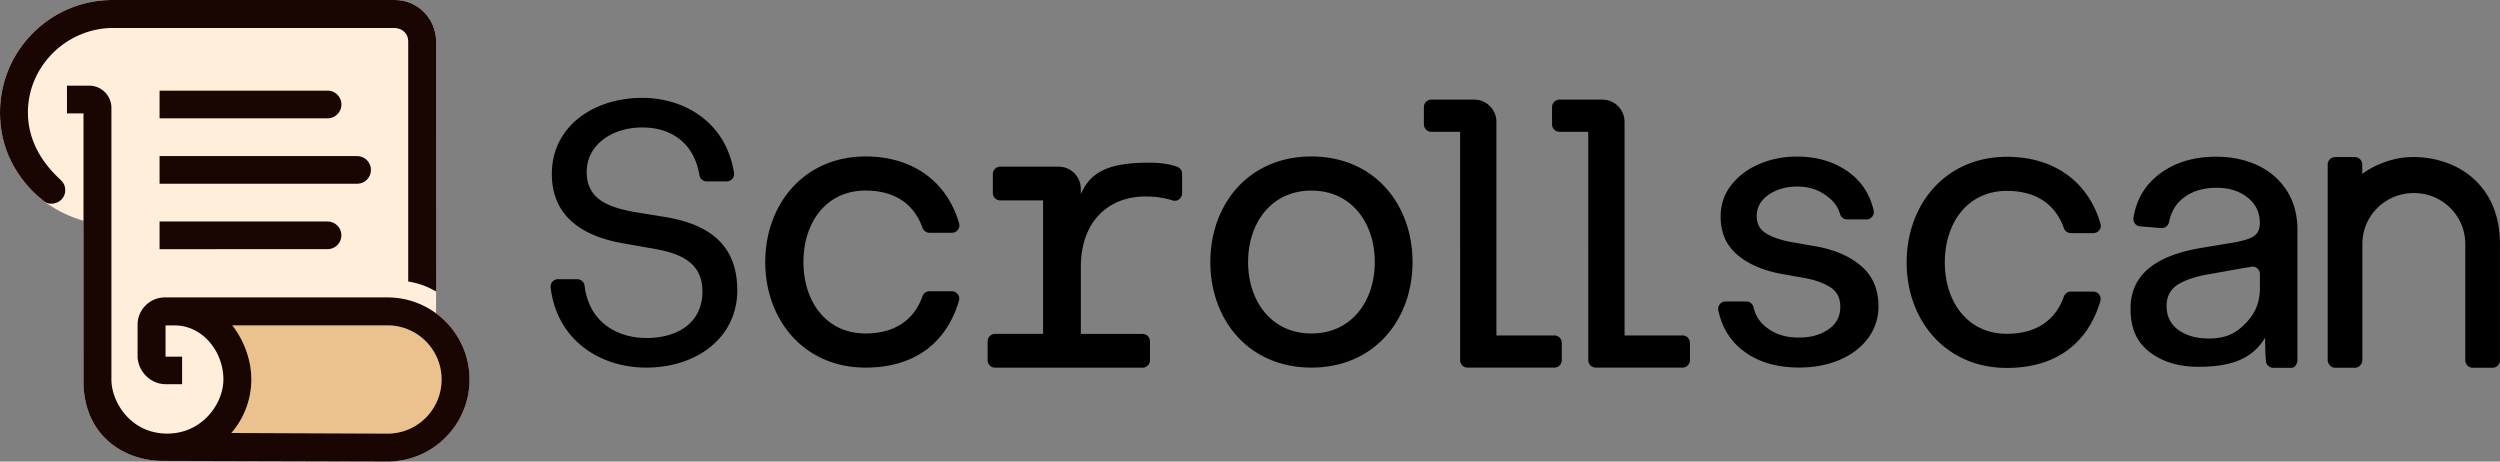
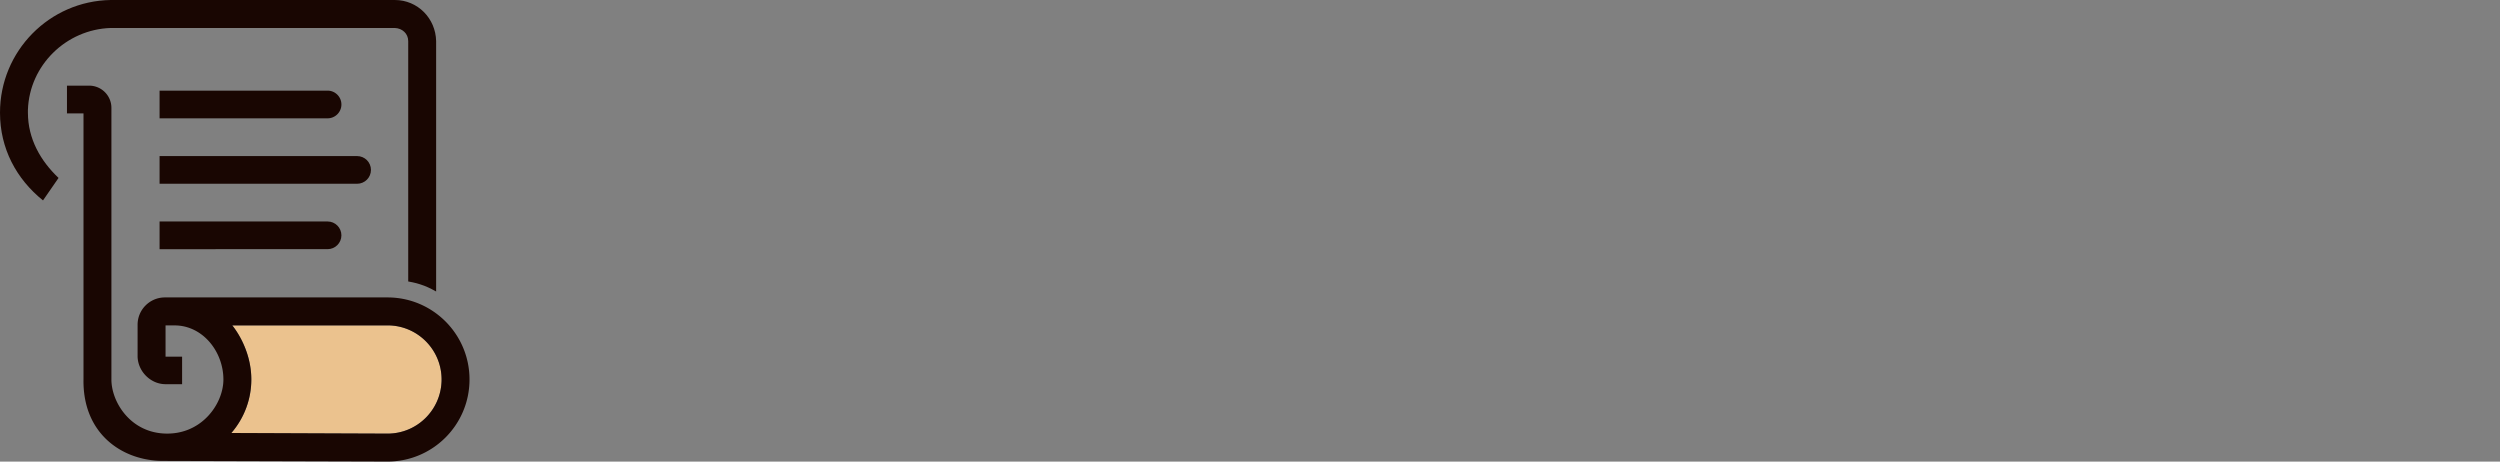
<svg xmlns="http://www.w3.org/2000/svg" id="Layer_1" viewBox="0 0 765.65 141.36">
  <rect x="0" y="0" width="765.65" height="141.36" fill="#808080" stroke="none" />
  <defs>
    <style>.cls-4{stroke-width:0;fill:#190602}</style>
  </defs>
-   <path fill="#ffeeda" stroke-width="0" d="m133.55 95.97.02-83.38c-.13-6.98-5.66-12.6-12.66-12.6H33.89C15.12.31 0 15.64 0 34.51c0 6.37 1.7 11.8 4.32 16.56 2.19 3.97 5.65 7.71 9.1 10.52.94.77.5.48 3.45 2.29 4.07 2.5 8.74 3.74 8.74 3.74l-.04 49.86c.1 2.36.36 4.62.94 6.73 1.95 7.01 6.8 12.42 13.44 15.04 2.77 1.09 5.91 1.83 9.23 1.85l69.5.25c13.86 0 25.1-11.25 25.1-25.13 0-8.31-4.03-15.68-10.24-20.25z" />
  <path fill="#ebc28e" stroke-width="0" d="M135.23 116.77c-.29 8.9-7.58 16.03-16.54 16.03l-47.84-.19a24.97 24.97 0 0 0 6.12-16.39c0-9.82-5.85-16.57-5.85-16.57h47.57c9.14 0 16.55 7.42 16.55 16.57v.54z" />
-   <path d="M17.93 54.49c-5.49-5.2-9.38-11.94-9.38-19.98v-.85C9 20 20.25 9.01 33.89 8.57h87.02c2.28.08 4.11 1.71 4.11 4.02V86.2c2.01.37 2.97.61 4.9 1.31 1.5.55 3.65 1.76 3.65 1.76V12.6C133.44 5.62 127.91 0 120.91 0H33.89C15.12.31 0 15.64 0 34.51 0 45.47 4.99 54.8 13.17 61.38c.55.44 1.09 1.01 2.55 1 2.56 0 4.36-2.02 4.26-4.25-.09-1.84-.86-2.51-2.05-3.64z" class="cls-4" />
+   <path d="M17.93 54.49c-5.49-5.2-9.38-11.94-9.38-19.98v-.85C9 20 20.25 9.01 33.89 8.57h87.02c2.28.08 4.11 1.71 4.11 4.02V86.2c2.01.37 2.97.61 4.9 1.31 1.5.55 3.65 1.76 3.65 1.76V12.6C133.44 5.62 127.91 0 120.91 0H33.89C15.12.31 0 15.64 0 34.51 0 45.47 4.99 54.8 13.17 61.38z" class="cls-4" />
  <path d="M118.69 91.09H50.43c-4.58.04-8.29 3.77-8.29 8.36v9.79c.13 4.53 3.99 8.42 8.56 8.42h5.07v-8.42H50.7v-9.58h2.77c8.61 0 14.95 8.02 14.95 16.57 0 7.58-6.9 17.29-18.49 16.52-10.29-.69-15.81-9.83-15.81-16.52V33.04c0-3.76-3.05-6.81-6.81-6.81h-6.8v8.49h5.06v81.5c-.26 16.57 11.81 24.93 24.37 24.93l68.75.2c13.86 0 25.1-11.25 25.1-25.13s-11.24-25.13-25.1-25.13zm16.54 25.68c-.29 8.9-7.58 16.03-16.54 16.03l-47.84-.19a24.97 24.97 0 0 0 6.12-16.39c0-9.82-5.85-16.57-5.85-16.57h47.57c9.14 0 16.55 7.42 16.55 16.57v.54zM48.87 27.76h51.45c2.34 0 4.24 1.9 4.24 4.24 0 2.34-1.9 4.24-4.24 4.24H48.87v-8.49z" class="cls-4" />
  <path d="M48.87 67.83h51.45c2.34 0 4.24 1.9 4.24 4.24 0 2.34-1.9 4.24-4.24 4.24H48.87v-8.49zm0-20.03h60.5c2.34 0 4.24 1.9 4.24 4.24 0 2.34-1.9 4.24-4.24 4.24h-60.5v-8.49z" class="cls-4" />
-   <path stroke-width="0" d="M196.78 39.03c-9.64 0-17.1 5.51-17.1 13.65s6.31 10.67 14.11 12.16l9.87 1.61c13.08 2.18 22.14 8.15 22.14 22.49s-12.28 23.64-27.88 23.64c-14.08 0-27.33-8.31-29.28-24.52-.16-1.36.89-2.55 2.25-2.55h5.89c1.13 0 2.11.84 2.25 1.96 1.39 11.52 10.3 16.05 19 16.05 9.52 0 17.1-4.7 17.1-14.23 0-8.49-6.08-11.47-14.11-12.97l-9.75-1.72c-13.65-2.29-22.26-8.83-22.26-21.34 0-14.46 12.62-23.29 27.77-23.29 12.1 0 25.43 6.83 28.02 22.95.22 1.38-.84 2.64-2.24 2.64h-6.12c-1.1 0-2.05-.79-2.23-1.87-1.78-10.74-9.6-14.65-17.43-14.65zm68.31 8.89c14.59 0 24.98 7.8 28.65 20.49.42 1.44-.68 2.88-2.19 2.88h-6.89c-.97 0-1.82-.63-2.15-1.54-2.56-7.25-8.47-11.39-17.43-11.39-12.19 0-19.02 9.95-19.02 21.89s6.84 21.88 19.02 21.88c8.96 0 14.87-4.14 17.43-11.39.32-.92 1.17-1.54 2.15-1.54h6.85c1.51 0 2.61 1.46 2.18 2.91-3.92 13.27-13.97 20.47-28.61 20.47-18.78 0-30.71-14.55-30.71-32.33s11.94-32.33 30.71-32.33zm39.65 54.32h14.71V61.38h-13.11c-1.25 0-2.27-1.02-2.27-2.27v-5.8c0-1.25 1.02-2.27 2.27-2.27h17.86c3.76 0 6.81 3.05 6.81 6.82v1.66c3.23-7.8 10.23-9.7 21.05-9.7 4.17 0 6.92.68 8.5 1.27.89.33 1.47 1.18 1.47 2.13v5.99c0 1.54-1.5 2.64-2.96 2.16-1.95-.64-4.66-1.2-8.24-1.2-11.57 0-19.81 7.88-19.81 21.54v20.55h18.9c1.25 0 2.27 1.02 2.27 2.27v5.8c0 1.25-1.02 2.27-2.27 2.27h-45.18c-1.25 0-2.27-1.02-2.27-2.27v-5.8c0-1.25 1.02-2.27 2.27-2.27zm65.94-21.99c0-17.78 11.81-32.33 30.96-32.33s30.96 14.55 30.96 32.33-11.81 32.33-30.96 32.33-30.96-14.55-30.96-32.33zm30.96 21.88c12.31 0 19.4-9.95 19.4-21.88s-7.09-21.88-19.4-21.88-19.4 9.95-19.4 21.88 7.09 21.88 19.4 21.88zm56.65.6h17.75c1.25 0 2.27 1.02 2.27 2.27v5.31c0 1.25-1.02 2.27-2.27 2.27h-26.59c-1.25 0-2.27-1.02-2.27-2.27V40.36h-8.83c-1.25 0-2.27-1.02-2.27-2.27v-5.31c0-1.25 1.02-2.27 2.27-2.27h13.13c3.76 0 6.81 3.05 6.81 6.81v65.41zm39.25 0h17.75c1.25 0 2.27 1.02 2.27 2.27v5.31c0 1.25-1.02 2.27-2.27 2.27H488.7c-1.25 0-2.27-1.02-2.27-2.27V40.36h-8.83c-1.25 0-2.27-1.02-2.27-2.27v-5.31c0-1.25 1.02-2.27 2.27-2.27h13.13c3.76 0 6.81 3.05 6.81 6.81v65.41zm35.99 4.44c-3.81-3.07-6.24-7.12-7.28-12.14-.29-1.4.81-2.71 2.24-2.71h6.36c1.08 0 1.97.77 2.21 1.82.64 2.83 2.04 4.7 4.18 6.32 2.57 1.95 5.76 2.92 9.57 2.92s6.69-.83 9.14-2.49c2.44-1.65 3.66-3.98 3.66-6.96 0-2.57-.93-4.49-2.79-5.78-1.86-1.28-4.41-2.26-7.64-2.92l-7.71-1.37c-5.71-1.08-10.23-3.07-13.54-5.96-3.32-2.9-4.97-6.75-4.97-11.56 0-3.65 1.08-6.85 3.23-9.63 2.15-2.77 5.01-4.93 8.58-6.46 3.56-1.53 7.37-2.3 11.43-2.3 6.46 0 11.91 1.68 16.34 5.03 3.74 2.84 6.18 6.67 7.29 11.48.32 1.41-.79 2.74-2.23 2.74h-5.85c-1.01 0-1.94-.64-2.21-1.62-.7-2.5-2.1-4.1-4.2-5.65-2.53-1.86-5.49-2.8-8.89-2.8s-6.32.83-8.76 2.49c-2.44 1.66-3.67 3.85-3.67 6.59 0 2.24.87 3.94 2.61 5.1 1.74 1.16 4.22 2.07 7.46 2.73l7.83 1.37c5.8.99 10.48 3 14.04 6.03 3.56 3.02 5.34 7.15 5.34 12.36 0 3.65-1.06 6.9-3.17 9.75-2.12 2.86-5.02 5.08-8.7 6.65-3.69 1.57-7.81 2.36-12.36 2.36-7.21 0-13.05-1.8-17.52-5.41zm124.44.33c-3.96-3.22-5.47-7.51-5.47-12.96 0-10.06 7.12-16.32 22.29-18.72l8.9-1.48c2.97-.49 5.12-1.13 6.43-1.92s1.98-2.17 1.98-4.15c0-3.22-1.26-5.81-3.77-7.79-2.51-1.98-5.67-2.97-9.46-2.97-4.21 0-7.65 1.07-10.33 3.22-2.21 1.77-3.63 4.19-4.24 7.25-.23 1.14-1.24 1.95-2.41 1.86l-6.43-.51c-1.3-.1-2.27-1.29-2.07-2.58.84-5.4 3.32-9.75 7.47-13.07 4.74-3.79 10.7-5.69 17.88-5.69 4.62 0 8.8.87 12.56 2.6 3.75 1.73 6.74 4.29 8.97 7.67 2.22 3.38 3.34 7.47 3.34 12.25v39.79c0 .74-.5 2.34-1.79 2.34h-5.6a2.26 2.26 0 0 1-2.26-2.04c-.16-1.71-.25-5.14-.25-7.18-4.04 6.76-10.85 8.91-20.41 8.91-6.27 0-11.38-1.61-15.34-4.82zm9.22-6.43c2.43 1.73 5.51 2.6 9.22 2.6 4.7 0 7.71-1.2 10.6-3.93 2.89-2.72 5.11-6.08 5.11-11.54v-4.27c0-1.42-1.3-2.51-2.69-2.23-.85.17-1.73.32-2.63.44l-9.65 1.73c-4.21.66-7.53 1.71-9.96 3.16-2.43 1.44-3.65 3.69-3.65 6.74s1.22 5.57 3.65 7.3zm-52.54-53.05c14.59 0 24.98 7.8 28.65 20.49.42 1.44-.68 2.88-2.19 2.88h-6.89c-.97 0-1.82-.63-2.15-1.54-2.56-7.25-8.47-11.39-17.43-11.39-12.19 0-19.02 9.95-19.02 21.89s6.84 21.88 19.02 21.88c8.96 0 14.87-4.14 17.43-11.39.32-.92 1.17-1.54 2.15-1.54h6.85c1.51 0 2.61 1.46 2.18 2.91-3.92 13.27-13.97 20.47-28.61 20.47-18.78 0-30.71-14.55-30.71-32.33s11.94-32.33 30.71-32.33zm125.48.09c-.37-.01-1.1 0-1.47 0-5.47 0-11.38 2.3-15.2 5.15v-2.88c0-1.25-1.02-2.27-2.27-2.27h-6.04c-1.25 0-2.27 1.01-2.27 2.26v59.84c0 1.25 1.02 2.42 2.27 2.42h6.08c1.25 0 2.27-1.17 2.27-2.42V74.75c0-8.72 7.04-15.63 15.76-15.63s15.76 6.91 15.76 15.63v35.61c0 1.25 1.02 2.27 2.27 2.27h6.08c1.25 0 2.27-1.02 2.27-2.27V74.75c0-18.02-12.79-26.23-25.52-26.64z" />
</svg>